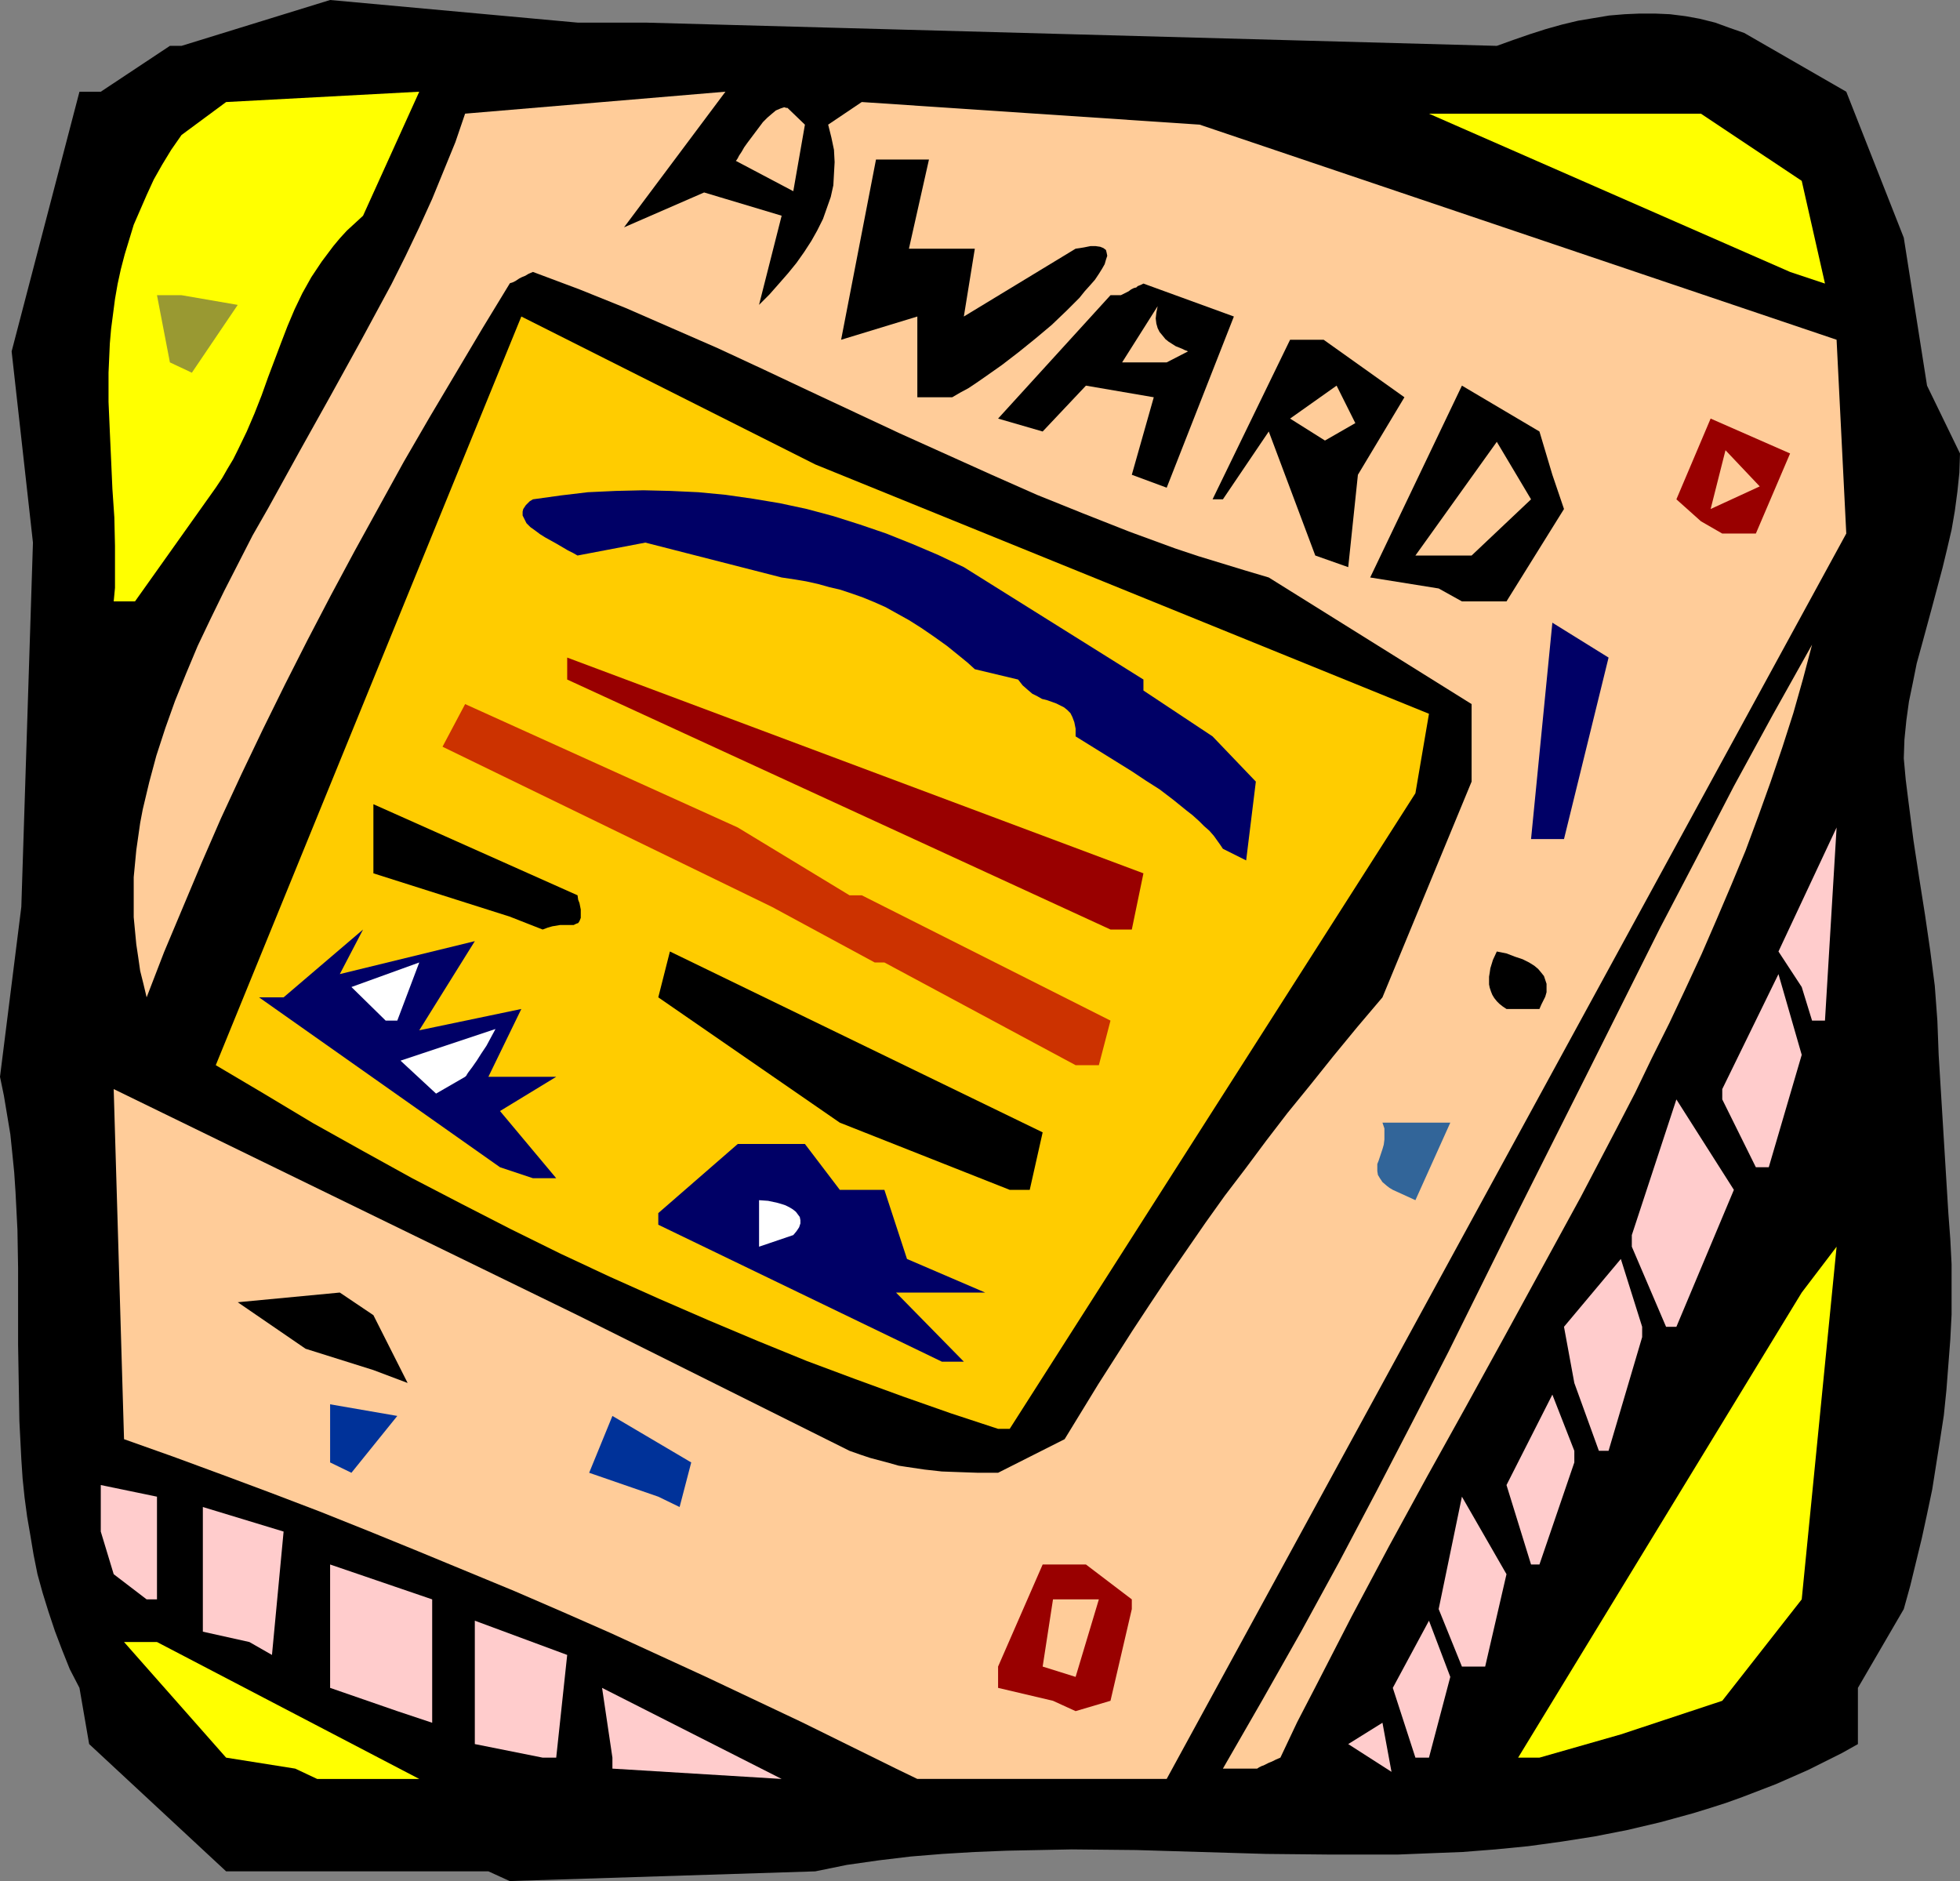
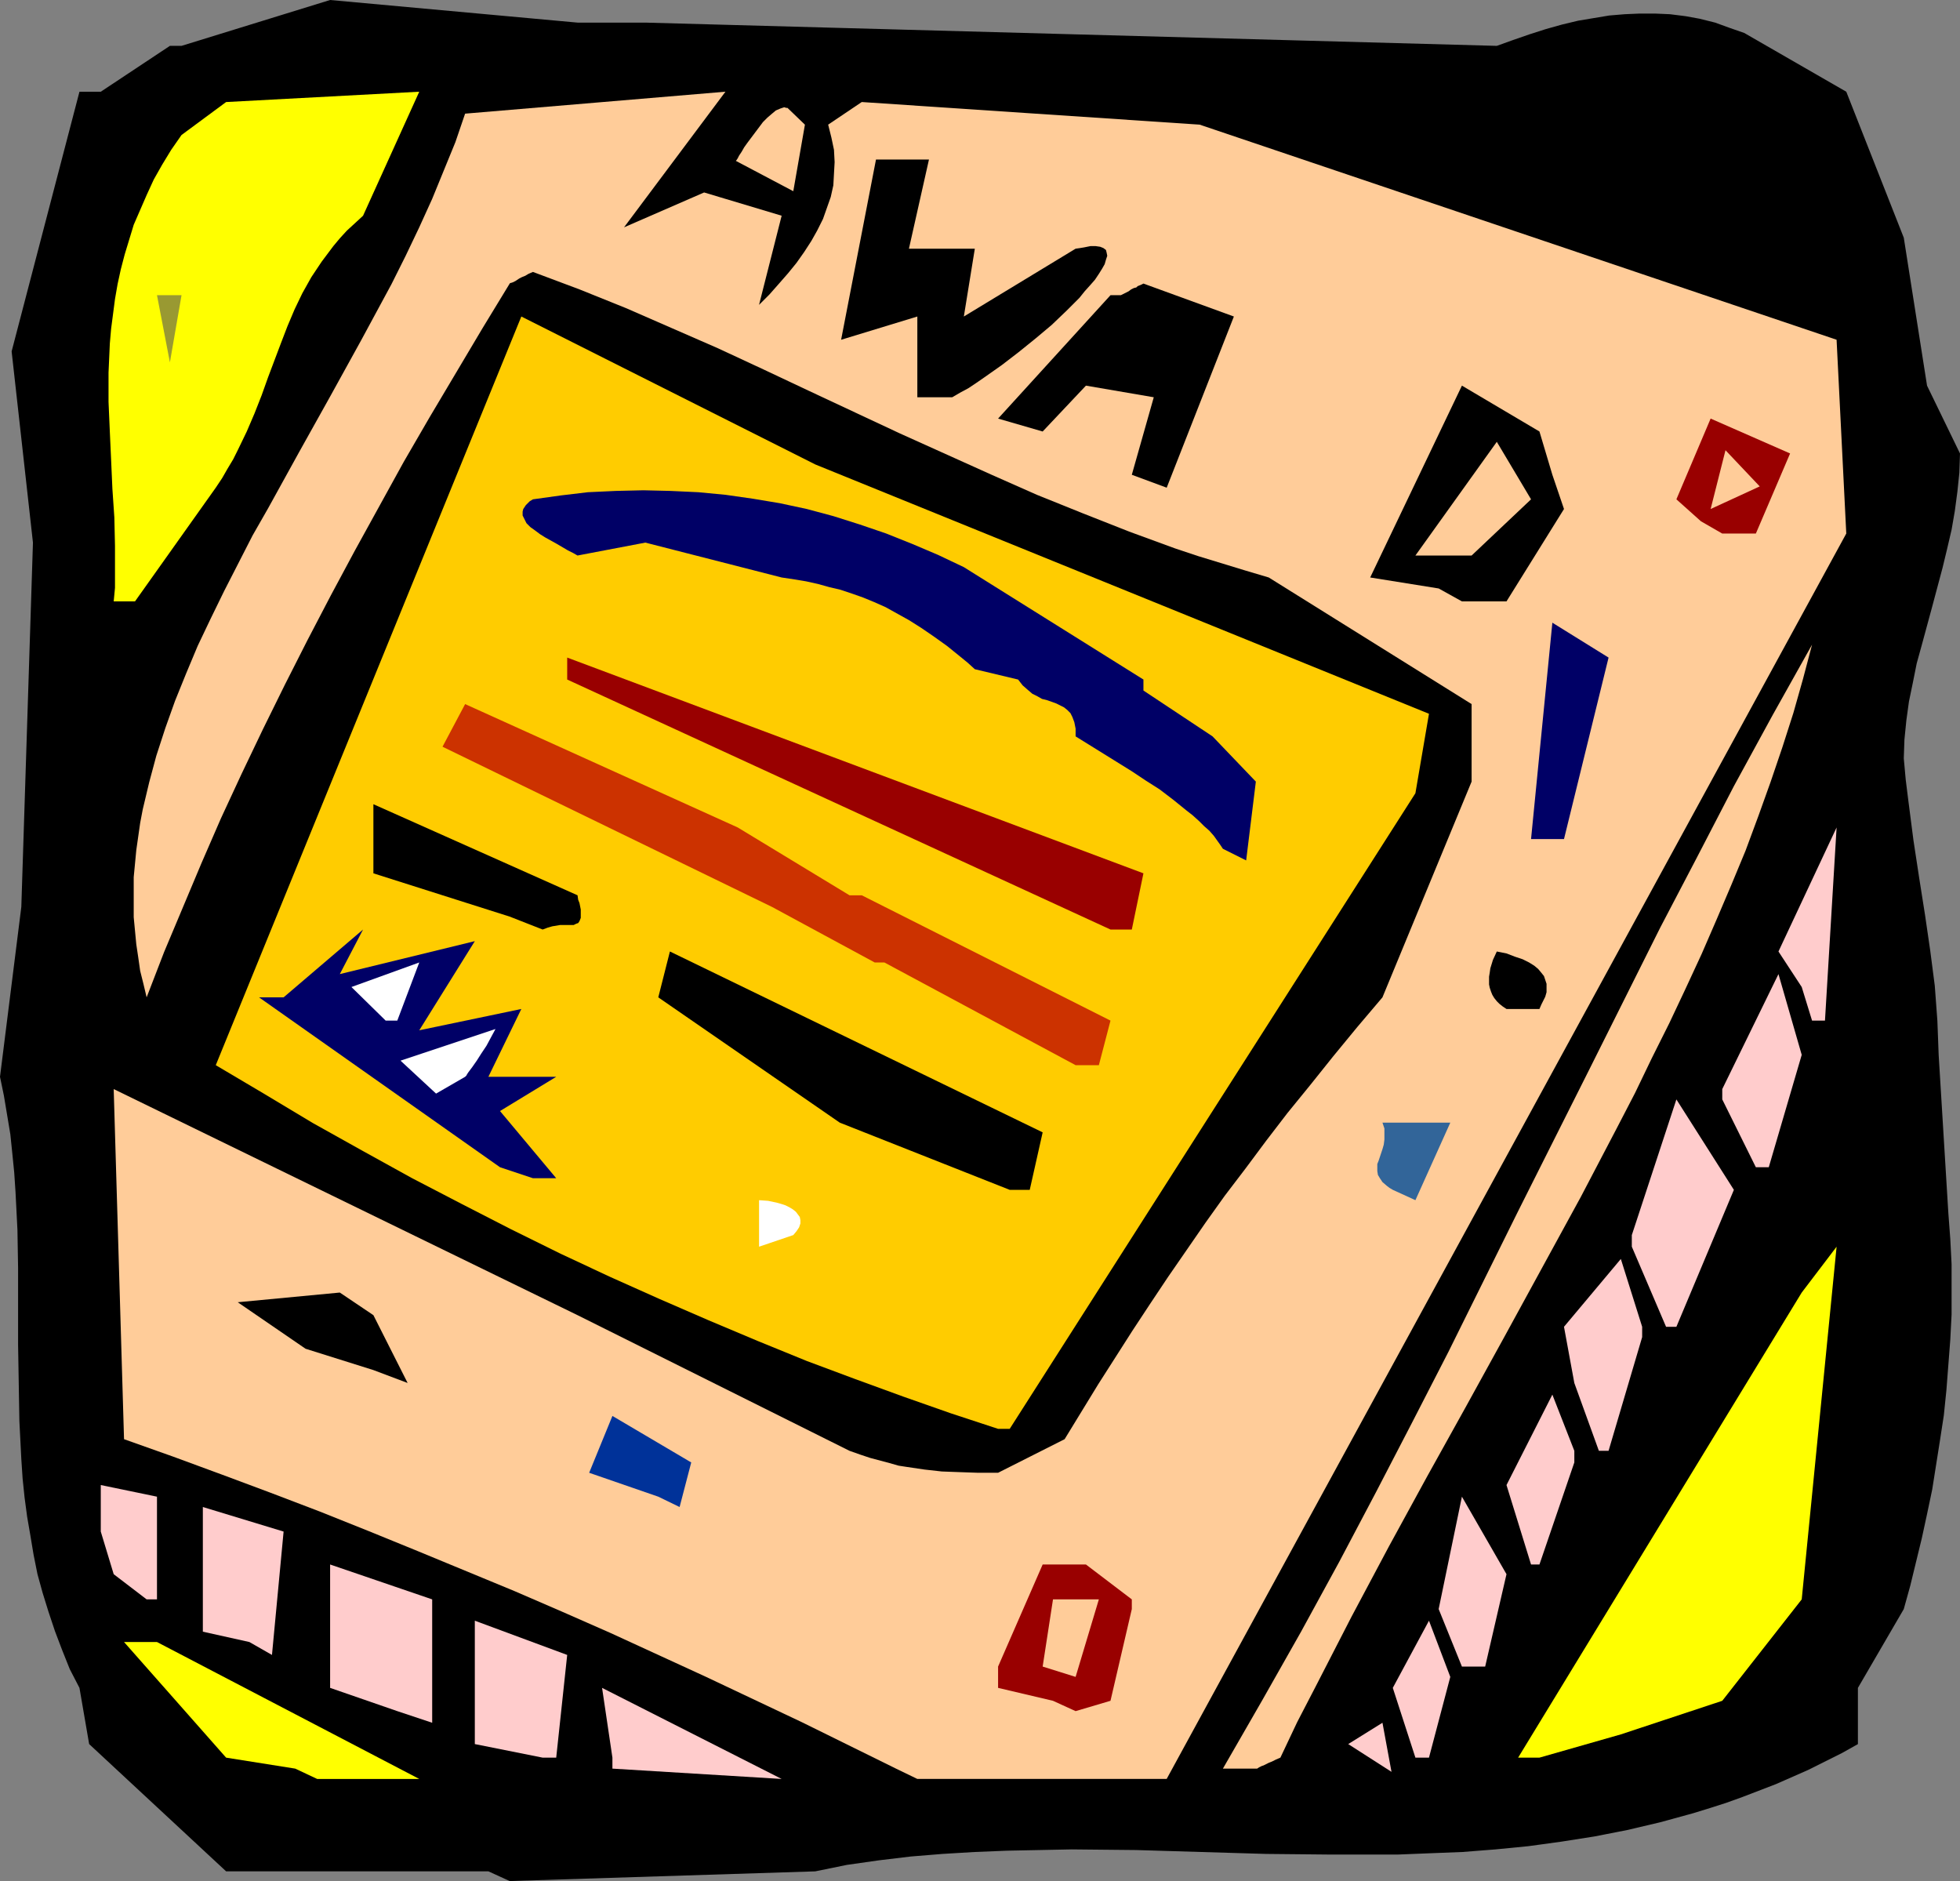
<svg xmlns="http://www.w3.org/2000/svg" xmlns:ns1="http://sodipodi.sourceforge.net/DTD/sodipodi-0.dtd" xmlns:ns2="http://www.inkscape.org/namespaces/inkscape" version="1.0" width="129.724mm" height="124.484mm" id="svg50" ns1:docname="Award 2.wmf">
  <rect width="100%" height="100%" fill="#808080" stroke="none" />
  <ns1:namedview id="namedview50" pagecolor="#ffffff" bordercolor="#000000" borderopacity="0.25" ns2:showpageshadow="2" ns2:pageopacity="0.0" ns2:pagecheckerboard="0" ns2:deskcolor="#d1d1d1" ns2:document-units="mm" />
  <defs id="defs1">
    <pattern id="WMFhbasepattern" patternUnits="userSpaceOnUse" width="6" height="6" x="0" y="0" />
  </defs>
  <path style="fill:#000000;fill-opacity:1;fill-rule:evenodd;stroke:none" d="M 122.169,468.068 H 56.56 l -34.259,-31.829 -2.424,-14.057 -2.424,-4.686 -1.939,-4.847 -1.778,-4.686 -1.616,-4.847 -1.454,-4.686 -1.293,-4.686 -0.97,-4.847 -0.808,-4.847 -0.808,-4.686 -0.646,-4.847 -0.485,-4.686 -0.323,-4.847 -0.485,-9.533 -0.162,-9.533 -0.162,-9.533 v -9.694 -9.533 L 4.363,307.629 3.878,298.097 3.555,293.25 3.07,288.402 2.586,283.717 1.778,278.87 0.97,274.023 0,269.337 5.333,226.844 8.242,135.719 2.909,87.894 19.877,22.943 h 5.333 l 17.291,-11.471 h 2.909 L 82.578,0 144.47,5.655 h 16.968 l 212.989,5.817 4.04,-1.454 4.202,-1.454 4.04,-1.293 4.04,-1.131 4.04,-0.969 3.878,-0.646 3.878,-0.646 3.878,-0.323 3.717,-0.162 h 3.878 l 3.717,0.162 3.878,0.485 3.555,0.646 3.878,0.969 3.555,1.293 3.717,1.293 25.533,14.703 14.382,36.515 5.818,37 8.242,16.965 v 0 l -0.162,4.847 -0.485,4.686 -0.646,4.847 -0.808,4.686 -1.131,4.847 -1.131,4.686 -2.586,9.694 -2.586,9.533 -1.293,4.686 -0.97,4.847 -0.97,4.686 -0.646,4.686 -0.485,4.847 -0.162,4.686 0.485,5.332 0.646,5.17 0.646,5.009 0.646,5.009 1.454,9.533 1.454,9.209 1.293,8.886 1.131,8.725 0.323,4.362 0.323,4.362 0.162,4.201 0.162,4.362 2.424,39.585 0.485,6.463 0.323,6.301 v 6.301 6.301 l -0.323,6.301 -0.485,6.301 -0.485,6.301 -0.646,6.301 -0.97,6.301 -0.97,6.14 -0.97,6.14 -1.293,6.14 -1.293,5.978 -1.454,5.978 -1.454,5.978 -1.616,5.817 -11.474,19.712 v 14.057 l -4.04,2.262 -4.202,2.1 -4.202,2.1 -4.04,1.777 -4.04,1.777 -4.202,1.616 -4.202,1.616 -4.04,1.454 -4.04,1.293 -4.202,1.293 -8.242,2.262 -8.242,1.939 -8.242,1.616 -8.242,1.293 -8.242,1.131 -8.242,0.808 -8.242,0.646 -8.242,0.323 -8.08,0.323 h -8.242 -8.242 l -16.322,-0.162 -16.322,-0.485 -16.16,-0.485 -16.16,-0.162 -8.08,0.162 -8.08,0.162 -8.08,0.323 -8.08,0.485 -7.918,0.646 -8.08,0.969 -7.918,1.131 -7.918,1.616 -76.437,2.424 z" id="path1" />
  <path style="fill:#ffff00;fill-opacity:1;fill-rule:evenodd;stroke:none" d="M 73.851,442.379 56.56,439.632 31.027,410.711 h 8.242 l 65.61,34.253 H 79.346 Z" id="path2" />
  <path style="fill:#ffcccc;fill-opacity:1;fill-rule:evenodd;stroke:none" d="m 153.197,439.632 -2.586,-17.45 44.925,22.781 -42.339,-2.585 z" id="path3" />
  <path style="fill:#ffcc99;fill-opacity:1;fill-rule:evenodd;stroke:none" d="m 224.139,442.379 -11.797,-5.817 -11.797,-5.817 -11.958,-5.655 -11.958,-5.655 -11.958,-5.493 -11.958,-5.493 -12.12,-5.332 -11.958,-5.17 -12.12,-5.009 -12.12,-5.009 -12.282,-5.009 -12.12,-4.847 -12.282,-4.686 -12.12,-4.524 -12.282,-4.524 -12.282,-4.362 -2.586,-87.571 116.029,56.55 68.034,33.93 2.747,0.969 2.424,0.808 2.424,0.646 2.424,0.646 2.262,0.646 2.101,0.323 4.363,0.646 4.363,0.485 4.363,0.162 4.686,0.162 h 5.01 l 16.645,-8.402 8.403,-13.733 8.565,-13.41 4.363,-6.624 4.525,-6.786 4.686,-6.786 4.686,-6.786 4.848,-6.786 5.171,-6.786 5.171,-6.948 5.333,-6.948 5.656,-6.948 5.818,-7.271 5.979,-7.271 6.302,-7.432 22.301,-53.964 v -19.388 l -50.742,-31.668 -5.979,-1.777 -5.818,-1.777 -5.818,-1.777 -5.818,-1.939 -11.474,-4.201 -11.474,-4.524 -11.635,-4.686 -11.312,-5.009 -11.474,-5.17 -11.474,-5.17 -22.786,-10.664 -11.312,-5.332 -11.474,-5.332 -11.474,-5.009 -11.474,-5.009 -11.635,-4.686 -11.635,-4.362 -1.131,0.485 -0.808,0.485 -0.808,0.323 -0.646,0.323 -0.485,0.323 -0.485,0.323 -0.323,0.162 -0.323,0.162 -0.485,0.162 h -0.162 l -0.162,0.162 -6.787,11.148 -6.626,11.148 -6.626,11.148 -6.464,11.148 -6.141,11.148 -6.141,11.148 -5.979,11.148 -5.818,11.148 -5.656,11.148 -5.494,11.148 -5.333,11.148 -5.171,11.148 -4.848,11.148 -4.686,11.148 -4.686,11.148 -4.363,11.31 -0.808,-3.393 -0.808,-3.231 -0.485,-3.393 -0.485,-3.231 -0.323,-3.393 -0.323,-3.393 v -3.393 -3.231 -3.393 l 0.323,-3.393 0.323,-3.393 0.485,-3.393 0.485,-3.393 0.646,-3.393 1.616,-6.786 1.778,-6.624 2.262,-6.948 2.424,-6.786 2.747,-6.786 2.909,-6.948 3.232,-6.786 3.394,-6.948 3.555,-6.948 3.555,-6.948 3.878,-6.786 7.757,-14.057 7.757,-13.895 7.757,-14.057 7.595,-14.057 3.555,-7.109 3.394,-7.109 3.232,-7.109 2.909,-7.109 2.909,-7.109 2.424,-7.109 65.125,-5.493 -25.371,33.93 20.038,-8.725 19.392,5.817 -5.656,22.297 2.586,-2.585 2.424,-2.747 2.262,-2.585 2.101,-2.585 1.939,-2.747 1.778,-2.747 1.454,-2.585 1.454,-2.908 0.97,-2.747 0.97,-2.747 0.646,-2.908 0.162,-2.908 0.162,-2.908 -0.162,-3.07 -0.646,-3.07 -0.808,-3.231 8.403,-5.655 84.517,5.655 159.337,53.803 2.424,48.471 -170.003,311.507 h -62.378 z" id="path4" />
  <path style="fill:#ffcc99;fill-opacity:1;fill-rule:evenodd;stroke:none" d="m 305.908,442.379 9.858,-17.126 9.696,-17.126 9.534,-17.45 9.211,-17.45 9.05,-17.45 9.05,-17.611 17.453,-35.222 17.776,-35.384 8.888,-17.773 8.888,-17.773 9.211,-17.611 9.211,-17.773 9.696,-17.773 9.858,-17.611 -2.262,8.563 -2.424,8.563 -2.747,8.563 -2.909,8.563 -3.07,8.563 -3.232,8.725 -3.555,8.563 -3.717,8.725 -3.717,8.563 -4.04,8.725 -4.04,8.563 -4.363,8.725 -4.202,8.725 -4.525,8.725 -9.05,17.288 -9.534,17.45 -9.534,17.45 -9.696,17.611 -9.696,17.45 -9.534,17.45 -9.373,17.611 -9.05,17.611 -4.525,8.725 -4.202,8.886 -1.131,0.485 -0.97,0.485 -0.808,0.323 -0.646,0.323 -0.646,0.323 -0.485,0.162 -0.323,0.162 -0.323,0.162 -0.485,0.323 h -0.162 -0.162 z" id="path5" />
  <path style="fill:#ffcccc;fill-opacity:1;fill-rule:evenodd;stroke:none" d="m 135.744,439.632 -16.968,-3.393 v -30.86 l 23.109,8.563 -2.747,25.69 z" id="path6" />
  <path style="fill:#ffcccc;fill-opacity:1;fill-rule:evenodd;stroke:none" d="m 337.259,436.239 8.565,-5.332 2.262,12.279 z" id="path7" />
  <path style="fill:#ffcccc;fill-opacity:1;fill-rule:evenodd;stroke:none" d="m 354.065,439.632 -5.656,-17.45 9.05,-16.803 5.333,14.057 -5.333,20.196 z" id="path8" />
  <path style="fill:#ffff00;fill-opacity:1;fill-rule:evenodd;stroke:none" d="m 379.76,439.632 70.942,-116.33 8.726,-11.471 -8.726,88.217 -19.877,25.366 -25.371,8.402 -20.362,5.817 z" id="path9" />
  <path style="fill:#ffcccc;fill-opacity:1;fill-rule:evenodd;stroke:none" d="m 99.384,427.999 -16.806,-5.817 v -30.86 l 25.533,8.725 v 30.86 z" id="path10" />
  <path style="fill:#990000;fill-opacity:1;fill-rule:evenodd;stroke:none" d="m 263.408,425.414 -13.736,-3.231 v -5.332 l 11.15,-25.528 h 10.827 l 11.474,8.725 v 2.424 l -5.333,22.943 -8.726,2.585 z" id="path11" />
  <path style="fill:#ffcc99;fill-opacity:1;fill-rule:evenodd;stroke:none" d="m 260.822,416.851 2.586,-16.803 h 11.474 l -5.818,19.388 z" id="path12" />
  <path style="fill:#ffcccc;fill-opacity:1;fill-rule:evenodd;stroke:none" d="m 365.7,416.851 -5.818,-14.38 5.818,-28.113 11.15,19.388 -5.333,23.105 z" id="path13" />
  <path style="fill:#ffcccc;fill-opacity:1;fill-rule:evenodd;stroke:none" d="m 62.378,410.711 -11.635,-2.585 v -31.183 l 20.2,6.14 -2.909,30.86 z" id="path14" />
  <path style="fill:#ffcccc;fill-opacity:1;fill-rule:evenodd;stroke:none" d="m 36.683,400.047 -8.242,-6.301 -3.232,-10.664 v -11.633 l 14.059,2.908 v 8.725 16.965 z" id="path15" />
  <path style="fill:#ffcccc;fill-opacity:1;fill-rule:evenodd;stroke:none" d="m 382.992,391.323 -6.141,-19.873 11.474,-22.62 5.494,14.057 v 2.908 l -8.726,25.528 z" id="path16" />
  <path style="fill:#003299;fill-opacity:1;fill-rule:evenodd;stroke:none" d="m 164.67,374.358 -17.291,-5.978 5.818,-14.218 19.715,11.633 -2.909,11.148 z" id="path17" />
-   <path style="fill:#003299;fill-opacity:1;fill-rule:evenodd;stroke:none" d="m 82.578,365.795 v -14.541 l 16.806,2.908 -11.474,14.218 z" id="path18" />
  <path style="fill:#ffcccc;fill-opacity:1;fill-rule:evenodd;stroke:none" d="m 399.96,362.886 -6.141,-16.965 -2.586,-14.057 14.221,-16.965 5.333,16.965 v 2.585 l -8.403,28.436 z" id="path19" />
  <path style="fill:#ffcc00;fill-opacity:1;fill-rule:evenodd;stroke:none" d="m 249.672,357.393 -11.797,-3.878 -11.958,-4.201 -11.958,-4.362 -12.12,-4.524 -12.282,-5.009 -12.282,-5.17 -12.282,-5.332 -12.282,-5.493 -12.443,-5.817 -12.443,-6.14 -12.282,-6.301 -12.443,-6.463 -12.282,-6.786 -12.443,-6.948 -12.12,-7.271 -12.282,-7.271 76.437,-187.26 73.528,37 153.52,62.366 -3.394,19.873 -101.485,158.985 z" id="path20" />
  <path style="fill:#000000;fill-opacity:1;fill-rule:evenodd;stroke:none" d="m 93.405,342.69 -16.968,-5.332 -16.968,-11.633 25.533,-2.424 8.403,5.655 8.565,16.965 z" id="path21" />
-   <path style="fill:#000066;fill-opacity:1;fill-rule:evenodd;stroke:none" d="m 235.613,340.59 -70.942,-34.253 v -2.908 l 19.877,-17.288 h 16.806 l 8.726,11.471 h 11.15 l 5.656,17.288 19.554,8.402 h -22.301 l 16.968,17.288 z" id="path22" />
  <path style="fill:#ffcccc;fill-opacity:1;fill-rule:evenodd;stroke:none" d="m 416.766,331.865 -8.565,-20.035 v -2.908 l 11.15,-33.93 14.382,22.62 -14.382,34.253 z" id="path23" />
  <path style="fill:#ffffff;fill-opacity:1;fill-rule:evenodd;stroke:none" d="M 189.88,311.83 V 300.197 l 2.262,0.162 2.262,0.485 1.131,0.323 0.97,0.323 0.97,0.485 0.808,0.485 0.808,0.646 0.485,0.646 0.485,0.646 0.162,0.808 v 0.808 l -0.323,0.969 -0.646,0.969 -0.808,0.969 z" id="path24" />
  <path style="fill:#000000;fill-opacity:1;fill-rule:evenodd;stroke:none" d="m 252.581,297.612 -42.501,-16.803 -45.41,-31.345 2.909,-11.471 93.243,45.24 -3.232,14.38 z" id="path25" />
  <path style="fill:#326599;fill-opacity:1;fill-rule:evenodd;stroke:none" d="m 348.409,297.612 -0.808,-0.485 -0.646,-0.485 -1.131,-0.969 -0.646,-0.969 -0.485,-0.808 -0.162,-0.969 v -0.808 -0.969 l 0.323,-0.808 0.323,-0.969 0.323,-0.969 0.323,-0.969 0.323,-1.131 0.162,-1.293 v -1.293 -1.454 l -0.485,-1.454 h 16.968 l -8.726,19.388 z" id="path26" />
  <path style="fill:#000066;fill-opacity:1;fill-rule:evenodd;stroke:none" d="M 125.078,291.957 64.802,249.464 h 6.141 l 19.877,-16.965 -5.818,11.148 33.774,-8.24 -13.898,22.297 25.533,-5.332 -8.242,16.965 h 16.968 l -14.059,8.563 14.059,16.803 h -5.818 z" id="path27" />
  <path style="fill:#ffcccc;fill-opacity:1;fill-rule:evenodd;stroke:none" d="m 439.228,291.957 -8.403,-16.965 v -2.585 l 14.059,-28.759 5.818,20.196 -8.242,28.113 z" id="path28" />
  <path style="fill:#ffffff;fill-opacity:1;fill-rule:evenodd;stroke:none" d="m 109.08,273.538 -8.888,-8.24 23.755,-7.917 -1.131,2.1 -1.131,2.1 -1.293,1.939 -1.131,1.777 -1.131,1.616 -0.485,0.646 -0.485,0.646 -0.323,0.485 -0.162,0.323 -0.162,0.162 -0.162,0.162 z" id="path29" />
  <path style="fill:#cc3200;fill-opacity:1;fill-rule:evenodd;stroke:none" d="m 269.064,266.429 -47.834,-25.69 h -2.424 l -25.694,-13.895 -82.416,-40.069 5.656,-10.664 68.195,30.86 27.957,16.965 v 0 h 3.07 v 0 l 62.216,31.345 -2.909,11.148 z" id="path30" />
  <path style="fill:#ffffff;fill-opacity:1;fill-rule:evenodd;stroke:none" d="m 96.475,255.281 -8.565,-8.402 16.968,-6.14 -5.494,14.541 z" id="path31" />
  <path style="fill:#ffcccc;fill-opacity:1;fill-rule:evenodd;stroke:none" d="m 453.287,255.281 -2.586,-8.402 -5.818,-8.886 14.544,-31.021 -2.909,48.309 z" id="path32" />
  <path style="fill:#000000;fill-opacity:1;fill-rule:evenodd;stroke:none" d="m 376.851,252.372 -0.97,-0.646 -0.808,-0.646 -0.646,-0.646 -0.646,-0.808 -0.485,-0.808 -0.323,-0.808 -0.323,-0.969 -0.162,-0.808 v -0.969 -0.969 l 0.162,-0.969 0.162,-1.131 0.646,-2.1 0.97,-2.1 2.424,0.485 2.101,0.808 1.939,0.646 1.616,0.808 1.293,0.808 0.97,0.808 0.808,0.969 0.646,0.808 0.323,0.969 0.323,0.969 v 1.131 0.969 l -0.323,1.131 -0.485,0.969 -0.485,0.969 -0.485,1.131 z" id="path33" />
  <path style="fill:#990000;fill-opacity:1;fill-rule:evenodd;stroke:none" d="m 277.79,232.499 -135.905,-62.528 v -5.493 0 l 144.147,53.964 -2.909,14.057 z" id="path34" />
  <path style="fill:#000000;fill-opacity:1;fill-rule:evenodd;stroke:none" d="M 127.502,229.268 93.405,218.443 v -17.288 l 51.066,22.781 v 0 l 0.162,1.131 0.323,0.808 0.162,0.808 0.162,0.808 v 0.646 0.646 0.808 l -0.323,0.808 -0.323,0.485 -0.485,0.162 -0.646,0.323 h -0.646 -0.808 -1.939 l -0.97,0.162 -0.97,0.162 -1.131,0.323 -1.293,0.485 z" id="path35" />
  <path style="fill:#000066;fill-opacity:1;fill-rule:evenodd;stroke:none" d="m 305.908,212.303 -0.646,-0.969 -0.808,-1.131 -0.808,-1.131 -1.131,-1.293 -1.293,-1.131 -1.293,-1.293 -1.616,-1.454 -1.454,-1.131 -3.394,-2.747 -3.394,-2.585 -3.555,-2.262 -3.394,-2.262 -14.059,-8.725 v -0.969 -0.969 l -0.162,-0.808 -0.162,-0.808 -0.485,-1.293 -0.485,-0.969 -0.808,-0.808 -0.808,-0.646 -0.97,-0.485 -0.97,-0.485 -2.262,-0.808 -1.293,-0.323 -1.131,-0.646 -1.293,-0.646 -1.131,-0.969 -1.293,-1.131 -1.131,-1.454 -10.827,-2.585 -1.778,-1.616 -1.778,-1.454 -3.394,-2.747 -3.394,-2.424 -3.07,-2.1 -3.07,-1.939 -2.909,-1.616 -2.909,-1.616 -2.909,-1.293 -2.747,-1.131 -2.747,-0.969 -2.909,-0.969 -2.747,-0.646 -2.909,-0.808 -2.909,-0.646 -2.909,-0.485 -3.232,-0.485 -34.098,-8.725 -16.968,3.231 -1.131,-0.646 -1.293,-0.646 -2.747,-1.616 -2.909,-1.616 -1.293,-0.808 -1.293,-0.969 -1.131,-0.808 -0.97,-0.969 -0.485,-0.969 -0.485,-0.969 v -0.485 -0.485 l 0.162,-0.646 0.323,-0.485 0.323,-0.485 0.485,-0.485 0.485,-0.485 0.808,-0.485 6.949,-0.969 6.787,-0.808 6.949,-0.323 6.949,-0.162 6.787,0.162 6.949,0.323 6.787,0.646 6.787,0.969 6.787,1.131 6.787,1.454 6.626,1.777 6.626,2.1 6.626,2.262 6.464,2.585 6.464,2.747 6.464,3.07 44.925,28.113 v 2.747 l 17.291,11.471 10.827,11.31 -2.424,19.712 z" id="path36" />
  <path style="fill:#000066;fill-opacity:1;fill-rule:evenodd;stroke:none" d="m 382.992,209.879 5.333,-54.126 14.059,8.725 -11.15,45.401 h -2.909 z" id="path37" />
  <path style="fill:#ffff00;fill-opacity:1;fill-rule:evenodd;stroke:none" d="m 28.442,150.422 0.323,-3.393 v -3.555 -6.948 l -0.162,-7.109 -0.485,-7.109 -0.323,-7.271 -0.323,-7.109 -0.323,-7.432 v -7.271 l 0.323,-7.271 0.323,-3.716 0.485,-3.716 0.485,-3.716 0.646,-3.716 0.808,-3.716 0.97,-3.716 1.131,-3.716 1.131,-3.716 1.616,-3.716 1.616,-3.716 1.778,-3.878 2.101,-3.716 2.262,-3.716 2.586,-3.716 11.15,-8.24 48.318,-2.585 -14.059,31.021 -2.101,1.939 -1.939,1.777 -1.778,1.939 -1.616,1.939 -1.454,1.939 -1.454,1.939 -1.293,1.939 -1.293,1.939 -2.262,4.039 -1.939,4.039 -1.778,4.201 -1.616,4.201 -3.232,8.563 -1.616,4.524 -1.778,4.524 -1.939,4.524 -2.262,4.686 -1.131,2.262 -1.454,2.424 -1.293,2.262 -1.616,2.424 -20.2,28.436 z" id="path38" />
  <path style="fill:#000000;fill-opacity:1;fill-rule:evenodd;stroke:none" d="m 359.883,147.19 -17.13,-2.747 22.947,-47.986 19.392,11.471 3.232,10.825 2.909,8.563 -14.382,23.105 h -11.15 z" id="path39" />
-   <path style="fill:#000000;fill-opacity:1;fill-rule:evenodd;stroke:none" d="m 329.017,138.95 -11.635,-31.021 -11.474,16.965 h -2.586 l 19.392,-39.908 h 8.403 l 20.2,14.38 -11.635,19.388 -2.424,23.105 z" id="path40" />
  <path style="fill:#ffcc99;fill-opacity:1;fill-rule:evenodd;stroke:none" d="m 362.792,138.95 h -8.726 l 20.362,-28.436 8.565,14.38 -14.867,14.057 z" id="path41" />
  <path style="fill:#990000;fill-opacity:1;fill-rule:evenodd;stroke:none" d="m 425.492,130.387 -6.141,-5.493 8.565,-20.196 19.877,8.725 -8.565,20.035 h -8.403 z" id="path42" />
  <path style="fill:#ffcc99;fill-opacity:1;fill-rule:evenodd;stroke:none" d="m 427.916,127.317 3.717,-14.703 8.565,9.048 z" id="path43" />
  <path style="fill:#000000;fill-opacity:1;fill-rule:evenodd;stroke:none" d="m 283.123,118.754 5.494,-19.388 -16.968,-2.908 -10.827,11.471 -11.15,-3.231 28.118,-30.86 h 2.586 l 0.97,-0.485 0.97,-0.485 0.646,-0.485 0.646,-0.323 0.646,-0.162 0.323,-0.323 0.808,-0.323 0.323,-0.162 0.323,-0.162 v 0 l 22.624,8.24 -16.806,42.816 z" id="path44" />
  <path style="fill:#ffcc99;fill-opacity:1;fill-rule:evenodd;stroke:none" d="m 331.441,110.191 -8.726,-5.493 11.635,-8.24 4.686,9.371 z" id="path45" />
  <path style="fill:#000000;fill-opacity:1;fill-rule:evenodd;stroke:none" d="M 229.472,99.366 V 79.169 l -19.069,5.817 8.726,-45.078 h 13.251 l -5.01,22.297 h 16.483 l -2.747,16.965 27.957,-16.965 v 0 l 1.131,-0.162 0.97,-0.162 0.808,-0.162 0.808,-0.162 h 1.293 l 1.131,0.162 0.808,0.323 0.646,0.485 0.162,0.646 0.162,0.808 -0.323,0.969 -0.323,1.131 -0.646,1.131 -0.808,1.293 -0.97,1.454 -1.131,1.293 -1.454,1.616 -1.293,1.616 -1.616,1.616 -1.616,1.616 -3.717,3.555 -4.04,3.393 -4.202,3.393 -4.202,3.231 -4.363,3.07 -2.101,1.454 -1.939,1.293 -2.101,1.131 -1.939,1.131 z" id="path46" />
-   <path style="fill:#999932;fill-opacity:1;fill-rule:evenodd;stroke:none" d="M 42.501,90.641 39.269,73.837 h 6.141 l 14.059,2.424 -11.474,16.965 z" id="path47" />
-   <path style="fill:#ffcc99;fill-opacity:1;fill-rule:evenodd;stroke:none" d="m 291.849,90.641 h -11.15 l 8.888,-14.057 -0.323,1.616 -0.162,1.454 0.162,1.293 0.323,1.131 0.485,0.969 0.808,0.969 0.646,0.808 0.808,0.646 1.778,1.131 0.808,0.323 0.808,0.323 0.646,0.323 0.485,0.162 0.323,0.162 v 0 z" id="path48" />
-   <path style="fill:#ffff00;fill-opacity:1;fill-rule:evenodd;stroke:none" d="M 447.793,68.021 357.459,28.436 h 68.034 l 25.21,16.803 5.818,25.69 z" id="path49" />
+   <path style="fill:#999932;fill-opacity:1;fill-rule:evenodd;stroke:none" d="M 42.501,90.641 39.269,73.837 h 6.141 z" id="path47" />
  <path style="fill:#ffcc99;fill-opacity:1;fill-rule:evenodd;stroke:none" d="m 184.062,40.231 v 0 l 0.162,-0.162 0.323,-0.485 0.323,-0.646 0.646,-0.969 0.646,-1.131 0.808,-1.131 1.939,-2.585 1.939,-2.585 1.131,-1.131 1.131,-0.969 0.97,-0.808 1.131,-0.485 0.97,-0.323 0.485,0.162 h 0.323 l 4.363,4.201 -2.909,16.642 z" id="path50" />
</svg>